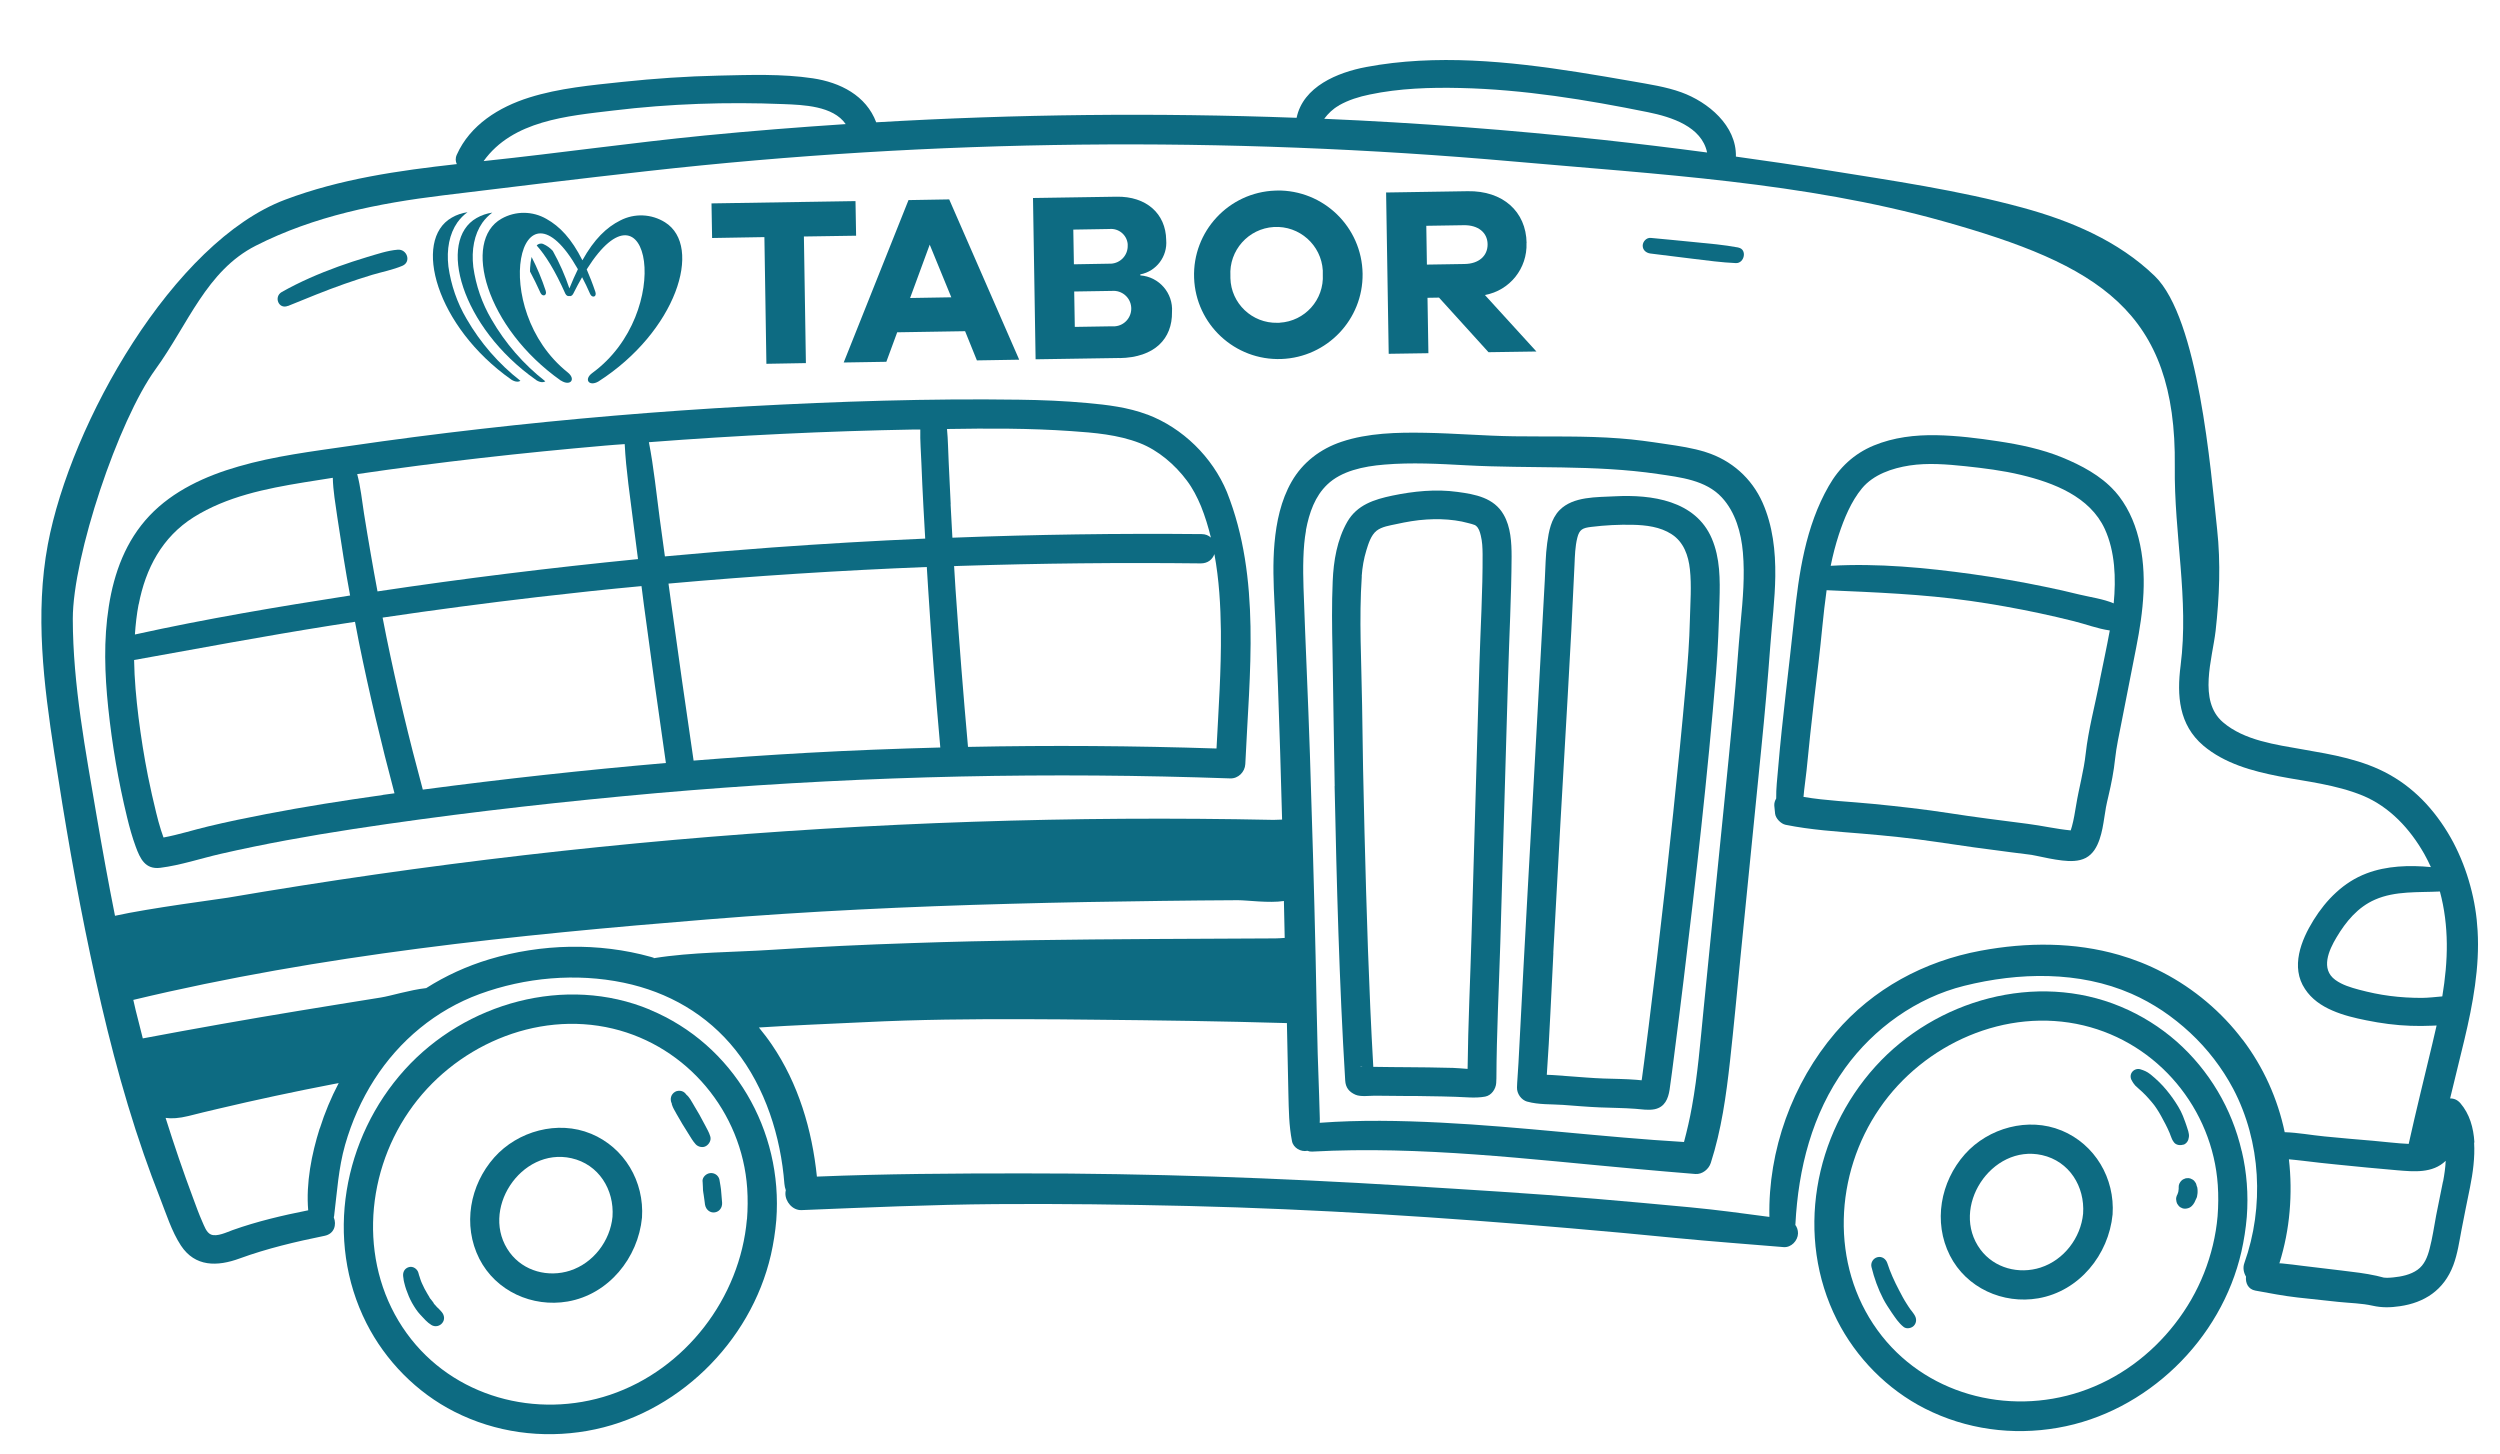
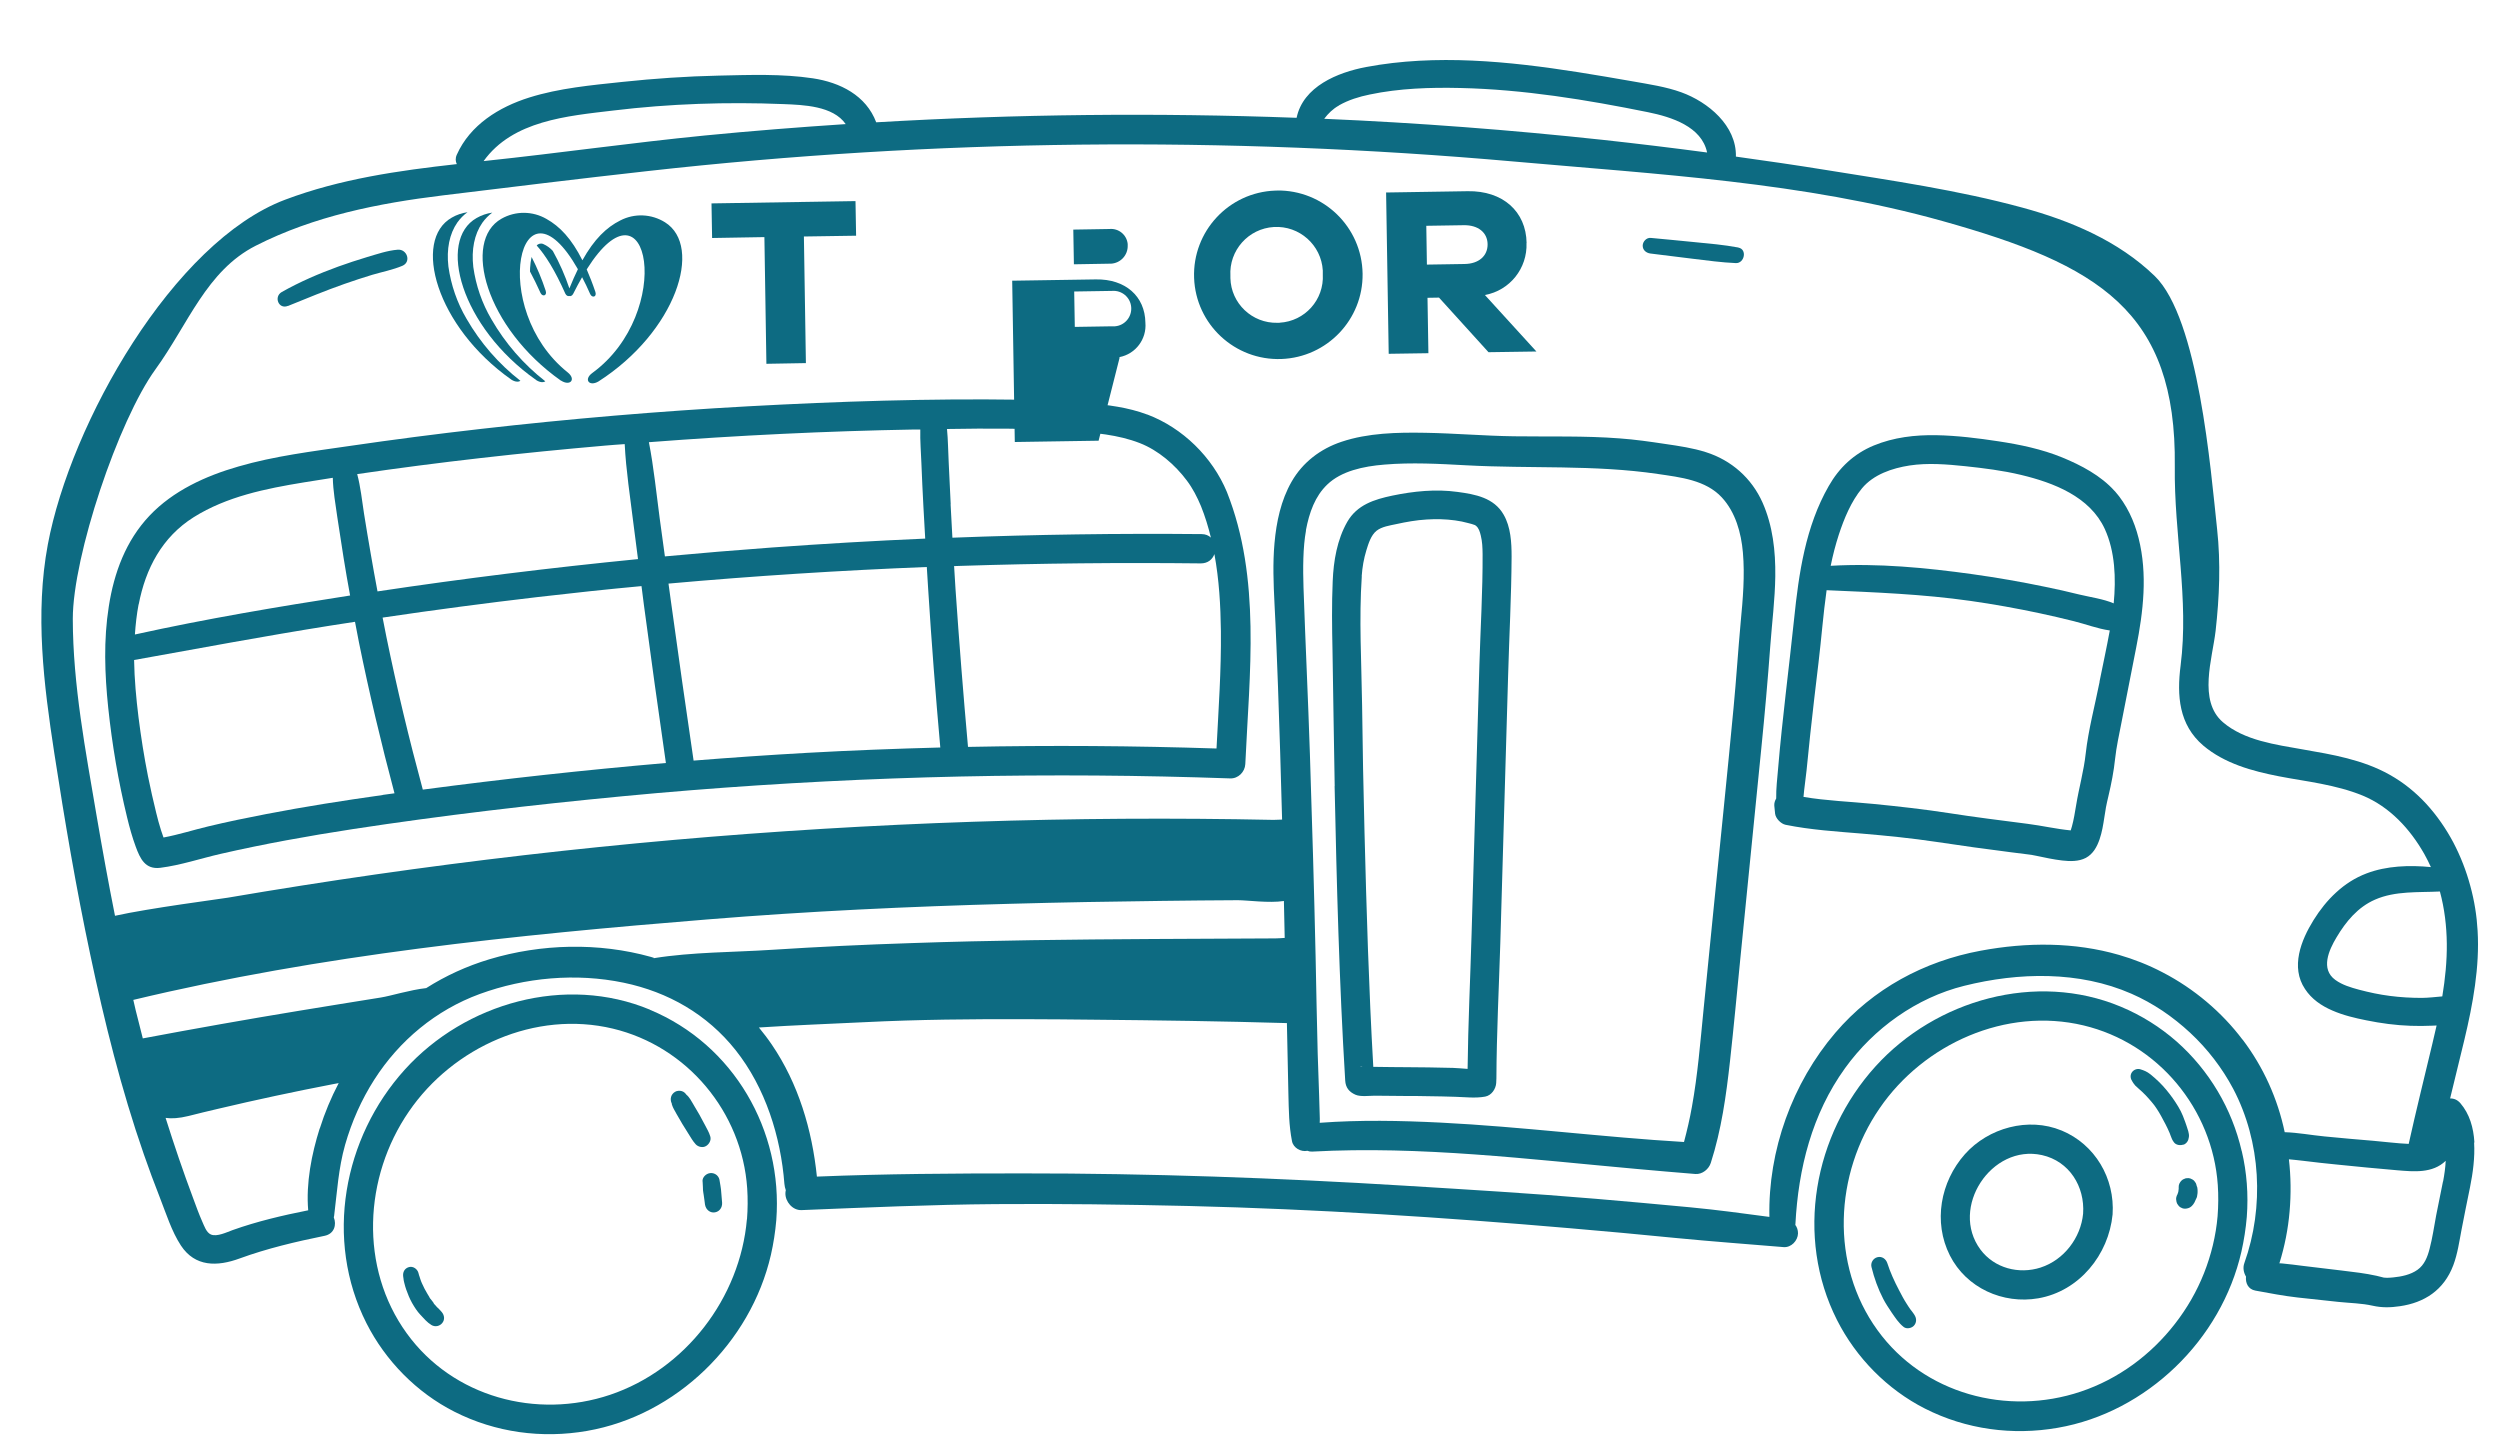
<svg xmlns="http://www.w3.org/2000/svg" id="Layer_1" viewBox="0 0 250 145.42">
  <defs>
    <style>      .st0 {        fill: #0d6b82;        fill-rule: evenodd;      }    </style>
  </defs>
  <path class="st0" d="M191.09,131.01c-.15-.21-.3-.43-.44-.66-.28-.43-.51-.88-.75-1.34-.23-.44-.45-.88-.65-1.34-.21-.49-.35-.84-.52-1.36-.14-.42-.54-.71-.99-.59-.43.11-.7.56-.59.99.27,1.1.65,2.17,1.17,3.17.24.47.54.91.83,1.35.36.52.72,1.08,1.22,1.47.28.22.75.13.99-.1.27-.26.32-.66.15-.99-.11-.23-.33-.48-.42-.61Z" />
  <path class="st0" d="M69.35,110.46c-.21-.34-.4-.74-.71-.99-.12-.17-.26-.3-.47-.36-.2-.06-.48-.04-.66.07-.42.25-.54.73-.34,1.16,0,0,0,.02.01.02,0,.04,0,.08.02.12.04.15.12.3.19.44.08.16.18.31.26.47.19.34.38.67.58,1,.2.33.4.66.61.98.23.36.45.76.74,1.07.25.26.71.36,1.03.16.31-.19.53-.58.42-.95-.12-.42-.35-.79-.55-1.18-.18-.34-.36-.68-.55-1.02-.19-.33-.39-.67-.59-1Z" />
  <path class="st0" d="M43.74,130.76c-.07-.07-.14-.15-.2-.23-.03-.04-.19-.18-.19-.24.06.09.07.1.04.05-.02-.04-.05-.08-.08-.12-.04-.06-.09-.12-.13-.17-.03-.04-.07-.09-.1-.13-.05-.07-.04-.04-.02-.01-.06-.06-.12-.19-.15-.25-.06-.09-.11-.17-.16-.26-.21-.35-.4-.71-.56-1.08-.02-.04-.03-.08-.05-.12-.02-.04-.03-.07-.03-.07-.03-.08-.06-.15-.08-.23-.02-.07-.16-.51-.1-.29-.03-.11-.06-.22-.09-.33-.11-.39-.54-.69-.95-.57-.44.13-.63.51-.57.95.02.11.03.22.05.34-.04-.2,0,.06.03.17.01.06.03.11.04.16.05.21.11.42.18.62.16.46.35.92.59,1.35.24.42.5.83.83,1.18.34.36.67.76,1.1,1.02.36.22.82.13,1.08-.19.28-.34.23-.77-.04-1.1-.13-.16-.28-.3-.41-.44Z" />
-   <path class="st0" d="M59.09,113.37c-3.31-1.37-7.31-.27-9.66,2.37-2.45,2.76-3.19,6.78-1.5,10.13,1.65,3.25,5.3,4.89,8.84,4.28,4.09-.71,7.04-4.35,7.43-8.39.24-3.6-1.75-7-5.1-8.39ZM57.02,127.06c-2.2.71-4.65.07-6.04-1.8-3.09-4.18,1.1-10.57,6.16-9.44,2.73.61,4.3,3.14,4.11,5.86-.23,2.41-1.92,4.63-4.24,5.38Z" />
  <path class="st0" d="M65,100.97c-8.45-3.52-18.47-.69-24.51,5.98-6.18,6.82-8.06,17.03-3.85,25.36,1.9,3.76,5.03,6.95,8.8,8.86,4.1,2.08,8.75,2.71,13.27,1.92,8.92-1.55,16.36-8.82,18.38-17.6.26-1.14.44-2.31.54-3.48.68-8.97-4.27-17.55-12.63-21.03ZM74.69,121.93c-.68,7.87-6.16,15.02-13.68,17.55-7.35,2.47-15.71.24-20.33-6.14-4.76-6.57-4.3-15.63.21-22.19,4.43-6.46,12.64-10.14,20.39-8.29,7.44,1.78,12.92,8.34,13.44,15.97.07,1.03.06,2.07-.02,3.1Z" />
  <path class="st0" d="M70.26,118.13c0,.19.02.39.03.58,0,.1,0,.21.01.31.01.17.05.32.07.48.03.19.05.38.08.57.03.25.04.52.18.75.18.29.48.46.82.42.34-.04.6-.26.71-.58.09-.25.04-.5.02-.75-.02-.2-.03-.4-.05-.6-.02-.26-.04-.52-.09-.77-.03-.2-.07-.39-.1-.59-.03-.19-.21-.43-.38-.52-.17-.1-.35-.14-.54-.12-.4.04-.79.4-.77.82Z" />
  <path class="st0" d="M206.15,113.05c-3.31-1.37-7.31-.27-9.66,2.37-2.45,2.76-3.19,6.78-1.5,10.13,1.65,3.25,5.3,4.89,8.84,4.28,4.09-.71,7.04-4.35,7.43-8.39.24-3.6-1.75-7-5.1-8.39ZM204.08,126.75c-2.2.71-4.65.07-6.04-1.8-3.09-4.18,1.1-10.57,6.16-9.44,2.73.61,4.3,3.14,4.11,5.86-.23,2.41-1.92,4.63-4.24,5.38Z" />
-   <path class="st0" d="M152.72,110.16c1.13.32,2.42.25,3.59.33,1.23.09,2.46.2,3.69.25,1.18.05,2.36.05,3.54.14.64.05,1.3.17,1.94.04,1-.22,1.34-1.04,1.48-1.95.17-1.15.31-2.31.46-3.46.32-2.5.64-5,.94-7.5,1.24-10.2,2.4-20.42,3.24-30.66.2-2.43.28-4.86.35-7.3.06-2.09.07-4.24-.77-6.2-1.63-3.81-6.02-4.41-9.68-4.22-1.81.1-4.17-.01-5.54,1.38-.86.88-1.08,2.13-1.24,3.3-.17,1.23-.17,2.48-.24,3.71-.29,5.23-.57,10.46-.86,15.69-.56,10.21-1.15,20.43-1.67,30.65-.07,1.31-.13,2.61-.23,3.91,0,.16-.01.32-.02.47-.02.63.42,1.25,1.03,1.43ZM155.33,95.29c.23-4.26.46-8.51.7-12.77.48-8.68,1.04-17.35,1.42-26.03.04-.91.06-1.83.28-2.71.21-.84.54-.99,1.4-1.09,1.36-.17,2.77-.24,4.14-.21,1.34.03,2.75.2,3.89.94,1.21.78,1.68,2.13,1.83,3.51.18,1.65.04,3.36,0,5.01-.05,2.17-.21,4.33-.41,6.5-.38,4.29-.81,8.58-1.26,12.87-.5,4.81-1.04,9.62-1.61,14.43-.28,2.32-.56,4.64-.85,6.95-.15,1.15-.29,2.3-.44,3.46-.08.58-.15,1.16-.23,1.73,0,.04-.02.09-.03.15-.17-.02-.35-.03-.52-.05-1.1-.09-2.2-.09-3.3-.13-1.12-.04-2.24-.14-3.35-.22-.6-.04-1.19-.08-1.79-.13-.16-.01-.34-.01-.52-.02.29-4.06.44-8.13.66-12.2Z" />
  <path class="st0" d="M211.47,49.11c-1.38-1.55-3.36-2.59-5.26-3.37-2.04-.83-4.2-1.28-6.37-1.61-2.04-.31-4.12-.57-6.19-.61-2.14-.04-4.28.21-6.27,1.03-1.98.82-3.46,2.21-4.51,4.06-2.32,4.05-2.99,8.73-3.46,13.29-.52,4.99-1.18,9.96-1.6,14.96-.08.99-.21,1.99-.19,2.99-.13.22-.21.46-.19.72.02.27.05.53.08.8.06.48.58,1.01,1.05,1.11,2.52.51,5.08.67,7.63.88,2.49.21,4.98.46,7.45.83,2.47.37,4.93.72,7.41,1.03.58.07,1.17.15,1.75.22.12.02.25.03.37.05.15.03.3.06.46.09.86.18,1.72.37,2.59.47.77.09,1.65.11,2.36-.26.73-.39,1.12-1.11,1.38-1.87.24-.7.36-1.44.47-2.16.04-.25.08-.49.12-.74,0-.04.03-.19.04-.26.07-.38.16-.76.25-1.14.29-1.23.54-2.48.67-3.74.13-1.21.4-2.4.63-3.59.49-2.51.98-5.02,1.48-7.54.71-3.6,1.15-7.32.24-10.93-.43-1.72-1.2-3.38-2.38-4.71ZM209.96,68.18c-.47,2.37-1.12,4.78-1.39,7.18-.19,1.75-.68,3.44-.96,5.18-.12.71-.23,1.42-.42,2.11-.02.06-.08.25-.12.39-1.45-.14-2.84-.47-4.33-.66-2.62-.34-5.24-.66-7.85-1.07-2.52-.39-5.04-.67-7.57-.92-2.32-.23-4.67-.31-6.97-.7.07-.87.21-1.73.3-2.6.13-1.21.24-2.41.37-3.62.26-2.4.54-4.8.83-7.2.29-2.41.47-4.85.81-7.25,4.81.21,9.6.39,14.38,1.07,2.33.33,4.65.75,6.95,1.24,1.14.24,2.27.51,3.4.79,1.17.29,2.36.75,3.55.92.01,0,.03,0,.04,0-.31,1.7-.69,3.44-1.03,5.13ZM211.38,60.34c-1.05-.45-2.34-.62-3.46-.89-1.13-.28-2.27-.54-3.41-.77-2.4-.5-4.82-.92-7.25-1.26-4.66-.65-9.47-1.11-14.19-.84.21-1.05.48-2.09.81-3.11.53-1.61,1.23-3.32,2.32-4.64,1.16-1.39,3.02-2.01,4.75-2.28,1.84-.28,3.74-.12,5.58.07,1.87.2,3.74.43,5.57.87,3.26.78,6.89,2.17,8.38,5.41,1.03,2.25,1.13,4.94.89,7.44Z" />
  <path class="st0" d="M173.83,24.75c-1.45-.27-2.94-.4-4.4-.54-1.45-.15-2.91-.28-4.36-.42-.42-.04-.79.36-.8.76-.01.45.34.74.76.8,1.43.18,2.85.36,4.28.53,1.42.17,2.85.37,4.28.43.86.03,1.15-1.38.25-1.55Z" />
  <path class="st0" d="M247.44,114.23c-.09-1.47-.48-2.84-1.41-3.92-.3-.34-.66-.48-1.02-.46.48-1.96.96-3.92,1.43-5.88.43-1.8.81-3.61,1.06-5.43.25-1.82.37-3.65.26-5.47-.08-1.47-.32-2.99-.73-4.48-.4-1.49-.97-2.96-1.7-4.35-.74-1.39-1.64-2.69-2.69-3.84-1.06-1.15-2.28-2.15-3.68-2.93-1.35-.76-2.79-1.26-4.25-1.64-1.46-.38-2.96-.63-4.44-.89-1.32-.23-2.79-.46-4.19-.85-1.4-.39-2.73-.96-3.79-1.87-2.5-2.15-1.05-6.35-.73-9.13.38-3.39.52-6.78.15-10.18-.64-5.91-1.85-21.06-6.24-25.31-3.64-3.52-8.42-5.53-13.24-6.84-6.39-1.74-13.03-2.7-19.56-3.75-3.02-.49-6.05-.93-9.08-1.35.07-3.1-2.78-5.46-5.46-6.43-1.55-.56-3.21-.8-4.83-1.09-1.82-.32-3.64-.63-5.47-.92-6.95-1.09-14.23-1.83-21.21-.52-2.86.54-6.31,1.95-6.96,5.08-14.01-.52-28.04-.37-42.04.45-1.01-2.69-3.61-3.99-6.34-4.4-3.07-.46-6.3-.34-9.39-.27-3.22.07-6.44.29-9.65.63-3.1.33-6.32.62-9.31,1.56-3.03.95-5.92,2.74-7.25,5.72-.16.35-.13.68,0,.94-5.83.65-11.65,1.48-17.17,3.56-11.16,4.2-21.46,22.33-23.73,34.49-1.29,6.93-.41,13.96.65,20.86,1.04,6.75,2.18,13.48,3.6,20.16,1.42,6.72,3.09,13.44,5.35,19.94.51,1.46,1.04,2.91,1.61,4.35.62,1.58,1.17,3.36,2.1,4.78,1.42,2.16,3.65,2.11,5.86,1.3,2.77-1.01,5.62-1.68,8.51-2.27.98-.2,1.21-1.12.92-1.84,0-.05.02-.09.03-.14.3-2.42.43-4.76,1.1-7.12.66-2.31,1.63-4.5,2.92-6.52,2.5-3.91,6.17-6.96,10.54-8.56,4.55-1.66,9.64-2.12,14.4-1.13,4.45.93,8.34,3.16,11.18,6.73,2.99,3.76,4.53,8.68,4.89,13.39.02.22.07.43.14.63-.02.1-.04.19-.04.3-.02.84.71,1.72,1.6,1.69,6.48-.26,12.94-.55,19.43-.6,6.46-.05,12.92.04,19.38.19,12.71.31,25.36,1.13,38.02,2.22,3.54.3,7.09.63,10.63.98,3.59.35,7.17.61,10.76.91.76.06,1.42-.64,1.44-1.37,0-.34-.1-.62-.27-.85,0-.02,0-.05.01-.07.29-5.58,1.66-11.02,4.96-15.6,2.87-3.98,7.14-7.05,11.92-8.24,5.46-1.36,11.49-1.5,16.72.79,1.08.47,2.12,1.05,3.1,1.7.98.66,1.91,1.4,2.78,2.21.87.81,1.67,1.69,2.39,2.63.72.94,1.36,1.93,1.91,2.97.7,1.33,1.24,2.73,1.63,4.17.39,1.44.63,2.92.72,4.42.18,2.99-.23,6.02-1.24,8.85-.16.45-.07.94.17,1.34-.07.63.21,1.27.94,1.4,1.43.26,2.81.53,4.23.69,1.37.15,2.73.29,4.08.44,1.14.12,2.3.13,3.41.38.93.21,1.79.19,2.73.05,2.42-.35,4.39-1.58,5.34-4.1.43-1.15.6-2.39.83-3.59.26-1.4.56-2.8.84-4.2.29-1.44.5-3,.41-4.46ZM244.68,94.35c.02,1.76-.16,3.53-.45,5.29-.68.06-1.36.14-2.04.15-1.07,0-2.14-.06-3.21-.2-1.03-.13-2.06-.35-3.08-.62-.81-.22-1.67-.47-2.37-.98-1.5-1.09-.64-2.98.12-4.25.94-1.58,2.13-3.03,3.86-3.78,2.03-.89,4.34-.7,6.48-.81.46,1.7.67,3.45.69,5.21ZM133.91,10.53c.95-.54,2-.86,3.07-1.08,2.95-.62,6.04-.72,9.05-.65,6.29.14,12.61,1.17,18.77,2.42,2.36.48,5.37,1.44,5.91,4.03-3.46-.46-6.92-.88-10.39-1.26-9.27-1-18.58-1.71-27.9-2.11.4-.53.86-.99,1.49-1.34ZM61.35,11.05c5.63-.68,11.34-.87,17-.64,1.97.08,4.96.17,6.22,2-4.7.31-9.4.68-14.09,1.14-7.3.72-14.56,1.76-21.85,2.53-.09,0-.18.02-.27.03,2.91-4.06,8.37-4.51,12.99-5.06ZM31.97,112.84c-.81,2.57-1.38,5.47-1.15,8.19-2.56.51-5.09,1.1-7.56,1.98-.56.2-1.57.7-2.17.44-.46-.2-.67-.87-.86-1.28-.34-.77-.63-1.57-.92-2.36-.99-2.64-1.9-5.32-2.75-8.02.6.09,1.35.04,2.29-.19.98-.25,1.97-.49,2.96-.72,1.9-.45,3.81-.88,5.72-1.29,1.91-.41,3.83-.8,5.75-1.17.2-.04.39-.07.59-.11-.76,1.45-1.4,2.98-1.89,4.54ZM65.38,95.78c-.1-.03-.19-.06-.29-.09-5.23-1.46-10.97-1.32-16.16.24-2.26.68-4.37,1.65-6.31,2.88-1.63.18-3.57.79-4.53.94-2.71.44-5.43.87-8.14,1.32-5.23.86-10.46,1.79-15.67,2.77-.24-.94-.48-1.87-.71-2.81-.08-.35-.16-.69-.24-1.04,18.84-4.52,38.17-6.49,57.45-8.05,10.07-.82,20.16-1.29,30.25-1.56,5.05-.14,10.11-.23,15.17-.29,2.53-.03,5.05-.06,7.58-.07.97,0,3.12.31,4.61.08.03,1.23.05,2.46.08,3.69-.31.02-.63.05-.93.05-4.08.02-8.16.03-12.25.06-8.06.05-16.12.13-24.17.41-4.64.15-9.28.37-13.92.67-3.82.25-7.98.22-11.83.84ZM224.25,103.96c-1.04-1.38-2.25-2.65-3.59-3.78-1.34-1.13-2.82-2.13-4.41-2.95-1.41-.74-2.87-1.31-4.35-1.74-4.46-1.29-9.2-1.28-13.83-.42-5.66,1.05-10.77,3.8-14.53,8.2-4.31,5.04-6.74,11.78-6.6,18.42-2.64-.35-5.27-.71-7.92-.96-3.15-.3-6.29-.58-9.44-.85-6.36-.54-12.73-.92-19.09-1.31-12.74-.78-25.49-1.24-38.26-1.23-6.84,0-13.71.04-20.54.32-.48-4.67-1.85-9.3-4.51-13.2-.4-.59-.84-1.16-1.29-1.71,3.52-.23,7.03-.36,10.54-.53,5.42-.27,10.85-.32,16.28-.3,2.21,0,4.42.03,6.64.05,6.44.06,12.88.15,19.34.34.05,2.36.1,4.73.15,7.09.04,1.61.05,3.14.36,4.72.13.67.89,1.1,1.54.96.15.06.3.09.47.08,10.87-.59,21.7.77,32.51,1.74,1.94.17,3.88.35,5.82.5.69.05,1.34-.48,1.54-1.11,1.06-3.29,1.54-6.75,1.92-10.17.38-3.44.7-6.89,1.04-10.33.7-7.01,1.4-14.03,2.1-21.04.34-3.38.64-6.77.89-10.16.17-2.32.47-4.64.5-6.97.03-2.51-.25-5.04-1.27-7.35-1.09-2.45-3.11-4.24-5.66-5.05-1.31-.42-2.69-.62-4.05-.82-1.53-.23-3.05-.45-4.59-.56-3.51-.27-7.03-.16-10.55-.21-2.97-.04-5.92-.3-8.89-.35-2.77-.05-5.72.01-8.37.9-2.1.7-3.88,2.05-4.99,3.99-1.07,1.87-1.52,4.02-1.71,6.15-.18,2.01-.1,4.04,0,6.05.15,2.76.24,5.53.35,8.29.16,4.43.29,8.86.41,13.3-.3.01-.59.03-.86.03-20-.42-40.02.25-59.95,2-9.96.88-19.9,2.03-29.8,3.45-4.95.71-9.89,1.49-14.82,2.33-.76.13-7.88,1.05-11.28,1.81-.66-3.31-1.26-6.62-1.83-9.95-1.1-6.51-2.38-13.12-2.39-19.74,0-6.28,4.55-19.83,8.27-24.96,3.27-4.51,5.09-9.85,10.03-12.36,5.84-2.97,12.24-4.24,18.7-5.03,6.82-.83,13.65-1.67,20.48-2.43,28.73-3.22,57.79-3.51,86.59-.96,14.38,1.28,28.98,2.06,42.88,5.95,15.64,4.38,23.43,8.99,23.25,24.53-.08,6.86,1.43,13.24.58,19.93-.38,3.01-.18,5.91,2.27,8,1.05.89,2.28,1.53,3.57,2.01,1.29.48,2.66.8,3.99,1.06,1.38.27,2.81.47,4.22.75,1.41.28,2.82.63,4.16,1.18,1.35.56,2.53,1.39,3.56,2.4,1.03,1.01,1.89,2.19,2.6,3.44.24.43.46.87.66,1.31-2.15-.21-4.44-.13-6.43.63-1.16.44-2.16,1.09-3.04,1.9-.88.8-1.63,1.75-2.27,2.78-.62,1-1.2,2.17-1.44,3.37-.24,1.2-.14,2.42.59,3.51.66,1.01,1.64,1.68,2.73,2.15,1.09.48,2.29.76,3.39.98,1.47.3,2.96.5,4.43.55.72.03,1.44.02,2.15-.01.15,0,.3-.01.46-.02-.14.62-.28,1.24-.43,1.85-.4,1.66-.8,3.33-1.2,4.99-.4,1.67-.79,3.33-1.16,5-1.18-.05-2.37-.21-3.55-.31-1.62-.13-3.25-.28-4.9-.44-1.26-.12-2.62-.38-3.95-.42-.35-1.67-.88-3.29-1.58-4.84-.7-1.55-1.58-3.03-2.62-4.41ZM130.59,53.03c.34-1.8.92-3.41,2.13-4.57,1.41-1.36,3.62-1.83,5.71-2,2.73-.23,5.47-.08,8.2.07,6.4.35,12.81-.07,19.17.87,2.23.33,4.77.6,6.38,2.34,1.37,1.48,1.94,3.54,2.11,5.51.2,2.31,0,4.64-.22,6.95-.26,2.84-.44,5.69-.71,8.53-.63,6.71-1.33,13.42-2,20.14-.34,3.38-.68,6.76-1.01,10.14-.32,3.23-.58,6.48-1.16,9.68-.21,1.18-.48,2.35-.79,3.51-8.12-.48-16.21-1.53-24.34-1.94-4.02-.2-8.07-.28-12.09.02,0-.14.02-.29.01-.43-.02-.79-.04-1.57-.07-2.36-.04-1.37-.1-2.74-.14-4.11-.09-3.24-.14-6.48-.21-9.72-.15-6.75-.35-13.5-.57-20.25-.18-5.55-.45-11.1-.64-16.65-.06-1.87-.06-4.03.25-5.71ZM244.3,118.14c-.21,1.13-.47,2.25-.68,3.38-.21,1.12-.37,2.26-.66,3.36-.21.82-.52,1.61-1.21,2.1-.7.5-1.61.68-2.42.76-.21.02-.42.04-.63.04-.05,0-.26-.01-.32-.02-.06-.02-.21-.05-.24-.06-.16-.04-.32-.09-.48-.12-1.12-.25-2.28-.38-3.43-.52-1.3-.16-2.6-.31-3.92-.47-.7-.08-1.41-.19-2.13-.25-.08,0-.16,0-.24-.01.53-1.7.87-3.44,1.02-5.19.15-1.74.13-3.49-.07-5.21.48.05.96.09,1.42.15,1.11.14,2.22.26,3.32.37,2.06.21,4.11.41,6.13.58,1.59.13,3.5.33,4.81-.95-.03.68-.13,1.37-.26,2.07Z" />
  <path class="st0" d="M218.34,114.48c.34-.14.51-.42.55-.78.05-.36-.13-.78-.24-1.13-.05-.15-.1-.29-.15-.43-.02-.04-.16-.42-.1-.26-.04-.1-.07-.19-.11-.29-.25-.63-.64-1.23-1.03-1.79-.41-.57-.85-1.11-1.35-1.6-.28-.27-.57-.53-.87-.77-.36-.28-.62-.38-1-.5-.32-.1-.69.04-.87.33-.19.31-.11.65.09.93-.06-.09.05.08.09.14.04.05.15.2.18.23.11.11.22.21.34.31.23.2.46.41.67.63.21.22.42.45.62.69.1.12.19.24.29.36.02.03.03.04.04.06,0,.01.02.02.03.04.04.06.09.13.13.19.35.51.62,1.06.91,1.6.14.27.27.55.39.83,0,.02,0,.02.01.02,0,0,0,.02.02.05.03.07.05.15.08.22.09.26.18.47.35.69.21.27.65.32.94.2Z" />
  <path class="st0" d="M133.46,78.6c.21,9.81.46,19.65,1.06,29.45.04.71.39,1.14,1.02,1.42.52.23,1.39.1,1.93.1,1.07.01,2.14.02,3.21.03.71,0,1.42,0,2.13.02.91.01,1.82.03,2.73.06.98.03,2.01.16,2.98-.02.63-.12,1.06-.76,1.1-1.36,0-.16.02-.31.02-.47.02-4.5.25-9,.39-13.5.13-4.46.26-8.92.39-13.38.13-4.45.26-8.9.39-13.34.11-3.98.33-7.97.35-11.95,0-1.4-.08-2.96-.8-4.2-.97-1.69-2.83-2.03-4.62-2.27-2.16-.3-4.38-.07-6.5.37-1.81.38-3.53.92-4.51,2.62-1.02,1.78-1.38,3.92-1.46,5.94-.1,2.3-.07,4.61-.02,6.91.08,4.53.13,9.05.22,13.58ZM136.19,106.66c-.22,0-.2-.08.06,0-.02,0-.04,0-.06,0ZM136.17,57.62c.06-.89.21-1.75.47-2.6.2-.65.46-1.5,1.01-1.94.53-.42,1.33-.53,1.98-.67,1-.22,2.01-.4,3.04-.46.95-.06,1.9-.04,2.84.09.45.06.89.15,1.32.27.22.06.46.11.67.2,0,0,.08.06.11.08.26.22.37.55.47.97.15.62.17,1.16.18,1.84.02,3.69-.21,7.39-.32,11.08-.12,4.26-.25,8.52-.37,12.78-.14,4.7-.27,9.4-.41,14.1-.13,4.51-.35,9.02-.4,13.53-.5-.03-1-.09-1.45-.1-.82-.02-1.63-.04-2.45-.05-.7,0-1.41-.01-2.11-.02-1,0-2-.02-3-.03-.14,0-.28,0-.42,0-.45-7.83-.68-15.68-.88-23.52-.11-4.21-.19-8.43-.24-12.65-.06-4.28-.32-8.62-.03-12.9Z" />
  <path class="st0" d="M114.71,41.45c-1.91-.72-3.99-.97-6.01-1.15-2.26-.21-4.52-.3-6.79-.33-9.03-.13-18.08.17-27.09.66-8.93.49-17.84,1.25-26.72,2.26-4.4.5-8.79,1.07-13.17,1.71-3.71.54-7.48,1-11.09,2.05-3.27.94-6.53,2.42-8.9,4.93-2.36,2.5-3.54,5.7-4.06,9.06-.53,3.35-.41,6.76-.06,10.12.39,3.7,1.01,7.37,1.89,10.98.24.99.51,1.97.86,2.92.44,1.2.95,2.31,2.46,2.12,2.05-.26,4.05-.94,6.06-1.4,4.36-1,8.77-1.79,13.19-2.47,8.96-1.37,17.99-2.43,27.02-3.29,17.95-1.71,36.01-2.36,54.04-1.97,2.23.05,4.45.11,6.68.19.8.03,1.47-.64,1.51-1.43.41-9.05,1.59-18.57-1.84-27.21-1.45-3.49-4.42-6.41-7.96-7.75ZM91.48,42.95c.18,0,.37,0,.55,0-.03,1.12.07,2.28.11,3.38.05,1.44.13,2.88.2,4.31.06,1.07.12,2.15.18,3.22-5.11.22-10.22.52-15.33.89-3.57.26-7.14.56-10.7.89-.17-1.27-.35-2.53-.52-3.8-.34-2.53-.59-5.11-1.08-7.62,8.85-.68,17.71-1.11,26.58-1.27ZM60.51,44.56c.65-.06,1.3-.1,1.96-.15.13,2.64.55,5.3.87,7.93.15,1.19.31,2.38.46,3.57-8.71.86-17.39,1.93-26.05,3.23-.23-1.24-.46-2.48-.67-3.72-.24-1.35-.46-2.71-.68-4.07-.2-1.3-.34-2.66-.68-3.94,8.23-1.21,16.5-2.13,24.79-2.85ZM13.87,60.44c.69-3.59,2.34-6.73,5.5-8.72,3.3-2.07,7.22-2.86,11.01-3.48.97-.16,1.93-.31,2.9-.46.03,1.31.27,2.65.45,3.93.2,1.36.41,2.72.63,4.08.2,1.25.42,2.51.65,3.76-7.2,1.12-14.41,2.33-21.52,3.9.07-1.02.18-2.02.37-3.02ZM38.29,79.5c-3.91.55-7.81,1.16-11.69,1.91-1.93.37-3.86.77-5.78,1.23-1.47.35-2.96.83-4.47,1.11-.09-.24-.17-.49-.25-.73-.18-.57-.34-1.16-.48-1.74-.3-1.21-.57-2.43-.82-3.65-.39-1.96-.7-3.93-.95-5.91-.23-1.87-.41-3.79-.44-5.72,6.52-1.17,13.03-2.39,19.57-3.43.84-.13,1.68-.26,2.52-.39.13.68.26,1.35.39,2.03,1.03,5.08,2.23,10.12,3.56,15.12-.39.05-.79.1-1.18.16ZM42.28,78.96c-1.37-5.05-2.59-10.14-3.64-15.27-.13-.64-.25-1.28-.38-1.93,5.17-.77,10.35-1.45,15.55-2.06,3.44-.4,6.89-.77,10.34-1.09.08.63.16,1.25.24,1.88.7,5.27,1.44,10.54,2.2,15.81-8.12.7-16.22,1.59-24.3,2.66ZM80.62,75.29c-3.75.21-7.51.47-11.26.77-.79-5.36-1.55-10.72-2.29-16.09-.07-.54-.15-1.07-.22-1.61,8.59-.77,17.21-1.32,25.83-1.66.05.75.09,1.5.14,2.25.33,5.27.74,10.54,1.21,15.8-4.47.12-8.95.29-13.42.54ZM95.07,50.42c-.07-1.39-.13-2.78-.2-4.17-.06-1.1-.06-2.24-.17-3.35,4.14-.07,8.3-.08,12.42.21,2.31.16,4.68.35,6.86,1.2,1.85.72,3.52,2.16,4.7,3.74.59.78,1.04,1.66,1.42,2.57.41,1.02.73,2.07.99,3.14-.23-.21-.53-.35-.93-.35-8.31-.08-16.62.04-24.92.36-.06-1.11-.12-2.22-.18-3.34ZM121.65,74.85c-8.28-.27-16.57-.33-24.85-.16-.47-5.26-.89-10.53-1.25-15.8-.05-.76-.09-1.52-.14-2.28.2,0,.39-.02.59-.02,8.02-.26,16.05-.34,24.08-.25.72,0,1.17-.41,1.36-.93.47,2.54.62,5.16.65,7.72.04,3.92-.24,7.83-.44,11.74Z" />
  <path class="st0" d="M219.73,118.75c-.02-.1-.07-.19-.11-.28.03.08.06.15.09.23-.02-.07-.04-.13-.06-.2-.02-.12-.08-.22-.15-.31-.06-.1-.14-.18-.25-.24-.07-.03-.14-.06-.21-.1-.12-.04-.24-.05-.36-.03-.08,0-.16.02-.23.06-.11.03-.21.09-.3.18-.16.16-.29.39-.28.63,0,.06,0,.13,0,.19,0,.08-.02.16-.03.24,0,.02,0,.05-.01.07-.02.08-.05.16-.08.24-.04.07-.08.15-.1.23-.06.18-.04.33,0,.52.02.12.08.22.15.31.06.1.14.18.24.24.07.03.14.06.21.1.16.05.32.05.48.01.33-.06.57-.32.72-.6.06-.11.1-.22.15-.33.04-.07.08-.15.1-.23.02-.1.04-.21.05-.32,0-.05.01-.09.01-.14s0-.1,0-.14c0-.1-.01-.23-.03-.32Z" />
  <path class="st0" d="M224.17,115.11c-.49-2.12-1.3-4.14-2.4-5.99-1.1-1.85-2.48-3.53-4.11-4.97-1.63-1.43-3.51-2.62-5.6-3.49-8.45-3.52-18.47-.69-24.51,5.98-6.18,6.82-8.06,17.03-3.85,25.36,1.9,3.76,5.03,6.95,8.8,8.86,4.1,2.08,8.75,2.71,13.27,1.92,4.46-.77,8.55-2.98,11.78-6.09,1.61-1.55,3.01-3.33,4.13-5.28,1.12-1.94,1.96-4.05,2.46-6.24.26-1.15.44-2.31.54-3.48.17-2.24,0-4.46-.5-6.57ZM221.76,121.61c-.17,1.97-.64,3.89-1.36,5.71s-1.71,3.53-2.91,5.07c-2.4,3.09-5.65,5.51-9.41,6.77-7.35,2.47-15.71.24-20.33-6.14-4.76-6.57-4.3-15.63.21-22.19,4.43-6.46,12.64-10.14,20.39-8.29,3.72.89,6.95,2.97,9.31,5.79,2.36,2.82,3.86,6.37,4.12,10.18.07,1.03.06,2.07-.02,3.1Z" />
  <path class="st0" d="M28.79,30.6c1.87-.76,3.75-1.54,5.66-2.21.92-.32,1.85-.63,2.78-.91.99-.29,2.06-.5,3.01-.9.91-.39.47-1.68-.46-1.61-1.03.08-2.09.45-3.08.74-.97.29-1.93.61-2.88.95-1.95.71-3.83,1.52-5.64,2.54-.83.47-.32,1.77.61,1.39Z" />
  <path class="st0" d="M152.66,24.3c-.05-3.16-2.39-5.24-5.89-5.18l-8.16.13.26,16.13,3.97-.06-.09-5.54,1.15-.02,4.95,5.46,4.79-.07-5.15-5.65c2.49-.45,4.26-2.67,4.16-5.2ZM146.45,26.4l-3.76.06-.06-3.88,3.76-.06c1.42-.02,2.35.73,2.37,1.89.02,1.18-.88,1.97-2.3,1.99Z" />
  <path class="st0" d="M127.67,19.06c-.05,0-.1,0-.15,0-4.65.17-8.28,4.08-8.11,8.73.17,4.65,4.08,8.28,8.73,8.11,4.57-.17,8.18-3.95,8.12-8.53-.07-4.67-3.91-8.39-8.58-8.32ZM127.96,32.28c-.07,0-.15,0-.22,0h0c-2.53.06-4.64-1.94-4.7-4.47,0-.07,0-.15,0-.22-.15-2.55,1.8-4.74,4.35-4.89,2.55-.15,4.74,1.8,4.89,4.35,0,.13,0,.26,0,.39.14,2.53-1.79,4.69-4.32,4.83Z" />
  <polygon class="st0" points="76.44 23.71 76.64 36.38 80.59 36.31 80.39 23.65 85.61 23.57 85.55 20.11 71.15 20.34 71.21 23.8 76.44 23.71" />
-   <path class="st0" d="M88.63,36.19l1.09-2.96,6.79-.11,1.18,2.92,4.23-.07-7-16.03-4.07.07-6.48,16.24,4.26-.07ZM92.97,24.46l2.16,5.27-4.12.07,1.96-5.33Z" />
-   <path class="st0" d="M111.95,35.81c3.52-.06,5.29-1.94,5.25-4.61.13-1.88-1.28-3.52-3.17-3.66v-.1c1.61-.31,2.73-1.8,2.59-3.44-.04-2.65-2-4.38-4.96-4.33l-8.36.13.26,16.13,8.38-.13ZM111.51,32.63c-.11,0-.21,0-.32,0l-3.71.06-.06-3.54,3.78-.06c.98-.08,1.84.64,1.92,1.62.08.98-.64,1.84-1.62,1.92ZM110.94,22.9c.92-.09,1.74.58,1.83,1.5,0,.04,0,.09,0,.13.04.98-.72,1.8-1.7,1.84-.07,0-.15,0-.22,0l-3.46.06-.06-3.47,3.61-.06Z" />
+   <path class="st0" d="M111.95,35.81v-.1c1.61-.31,2.73-1.8,2.59-3.44-.04-2.65-2-4.38-4.96-4.33l-8.36.13.26,16.13,8.38-.13ZM111.51,32.63c-.11,0-.21,0-.32,0l-3.71.06-.06-3.54,3.78-.06c.98-.08,1.84.64,1.92,1.62.08.98-.64,1.84-1.62,1.92ZM110.94,22.9c.92-.09,1.74.58,1.83,1.5,0,.04,0,.09,0,.13.04.98-.72,1.8-1.7,1.84-.07,0-.15,0-.22,0l-3.46.06-.06-3.47,3.61-.06Z" />
  <path class="st0" d="M53.01,26.81c0,.11-.01.23-.01.34h0c.34.63.69,1.34,1.05,2.14.19.41.68.3.52-.21-.38-1.16-.85-2.29-1.41-3.38-.08.36-.13.73-.15,1.1Z" />
  <path class="st0" d="M51.13,37.96c.39.25.73.25.91.12-2.18-1.7-4-3.8-5.38-6.19-.95-1.61-1.56-3.39-1.82-5.24-.2-1.73.1-3.27.9-4.41.28-.39.62-.74,1.01-1.02-.55.08-1.09.26-1.57.54-3.95,2.24-1.59,10.89,5.95,16.2Z" />
  <path class="st0" d="M53.62,38.01c.39.25.73.25.91.12-2.18-1.7-4-3.8-5.38-6.19-.95-1.61-1.56-3.39-1.82-5.24-.2-1.73.1-3.27.9-4.42.28-.39.62-.74,1-1.02-.55.08-1.08.26-1.57.54-3.95,2.24-1.59,10.89,5.95,16.2Z" />
  <path class="st0" d="M56.12,38.07h0c.91.57,1.51-.14.65-.83-8.01-6.39-4.77-20.5,1.02-10.32-.28.58-.57,1.22-.85,1.92-.44-1.3-.99-2.55-1.66-3.75-.26-.29-.58-.52-.94-.68-.23-.11-.5-.05-.67.14h0c.87.96,1.84,2.51,2.86,4.81.1.21.27.28.39.24.12.05.3-.02.4-.22.3-.61.6-1.15.89-1.66.27.51.54,1.07.81,1.69.19.41.68.3.52-.21-.28-.84-.58-1.59-.87-2.26,6.24-9.91,8.85,4.32.56,10.36-.88.64-.32,1.39.61.85,7.76-4.97,10.51-13.51,6.66-15.92-1.36-.85-3.06-.92-4.48-.18-1.36.68-2.6,1.86-3.78,3.98-1.09-2.17-2.27-3.4-3.6-4.14-1.39-.8-3.09-.81-4.49-.02-3.95,2.23-1.59,10.89,5.95,16.2Z" />
</svg>